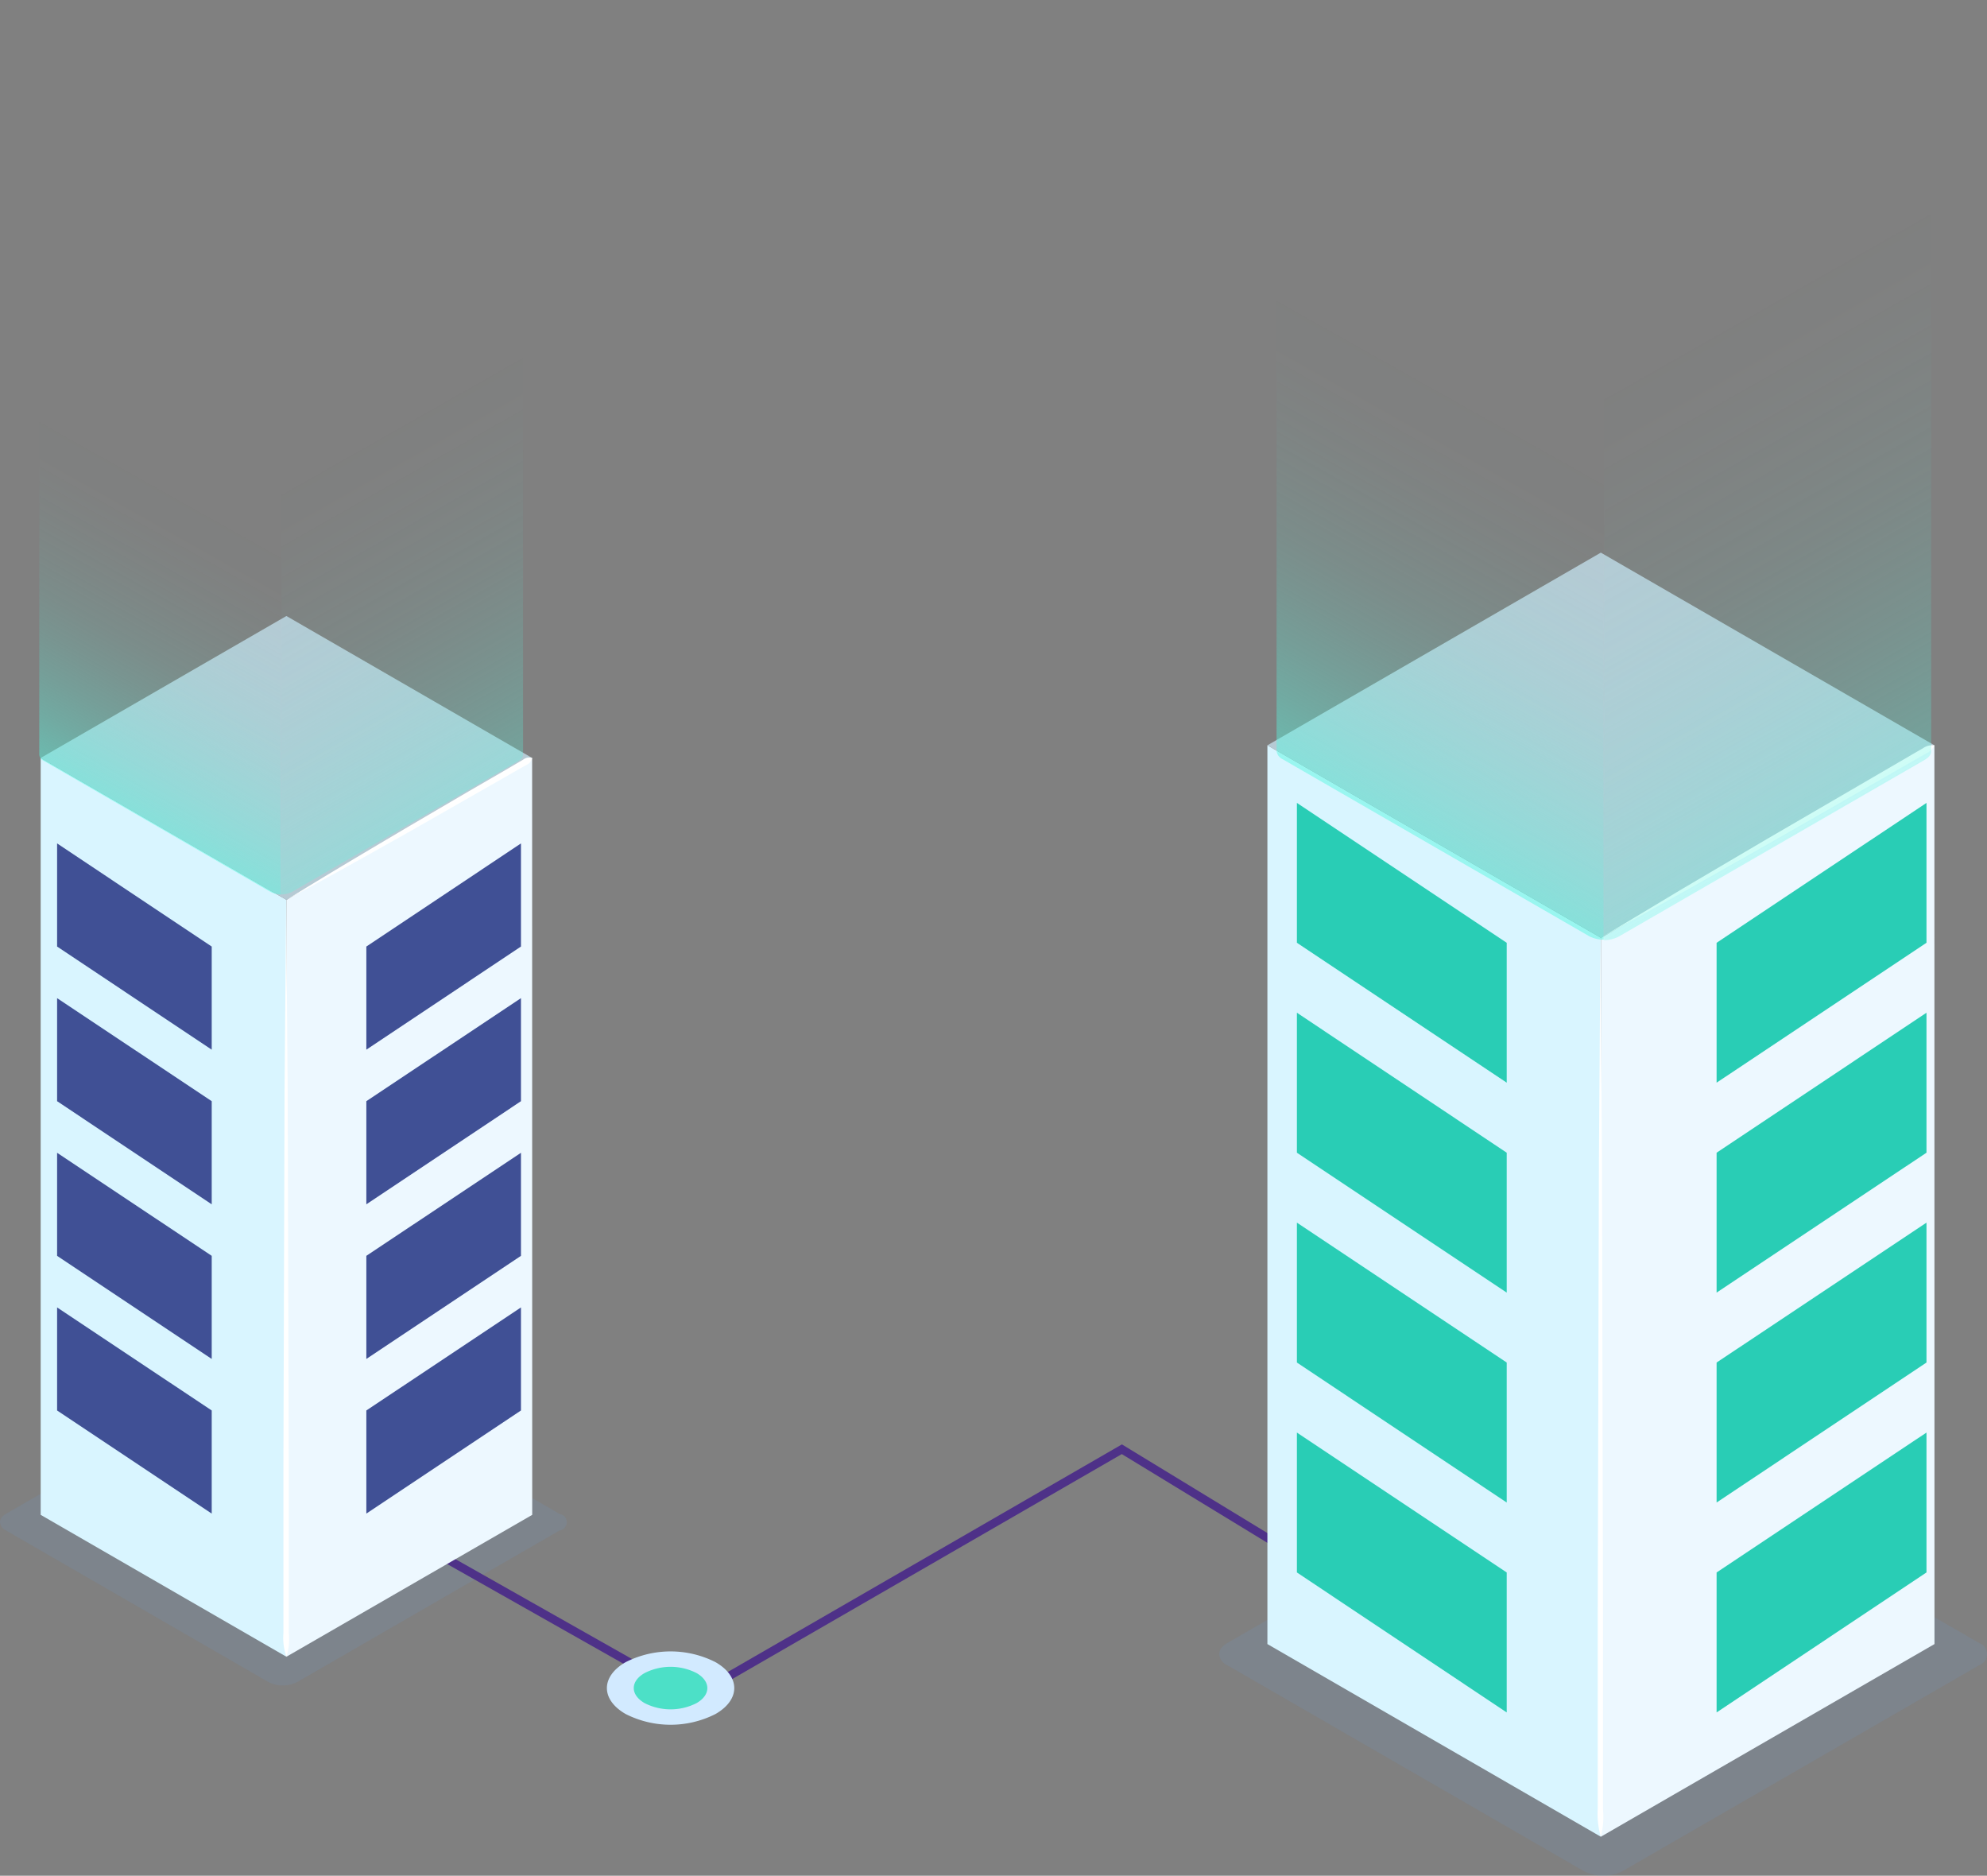
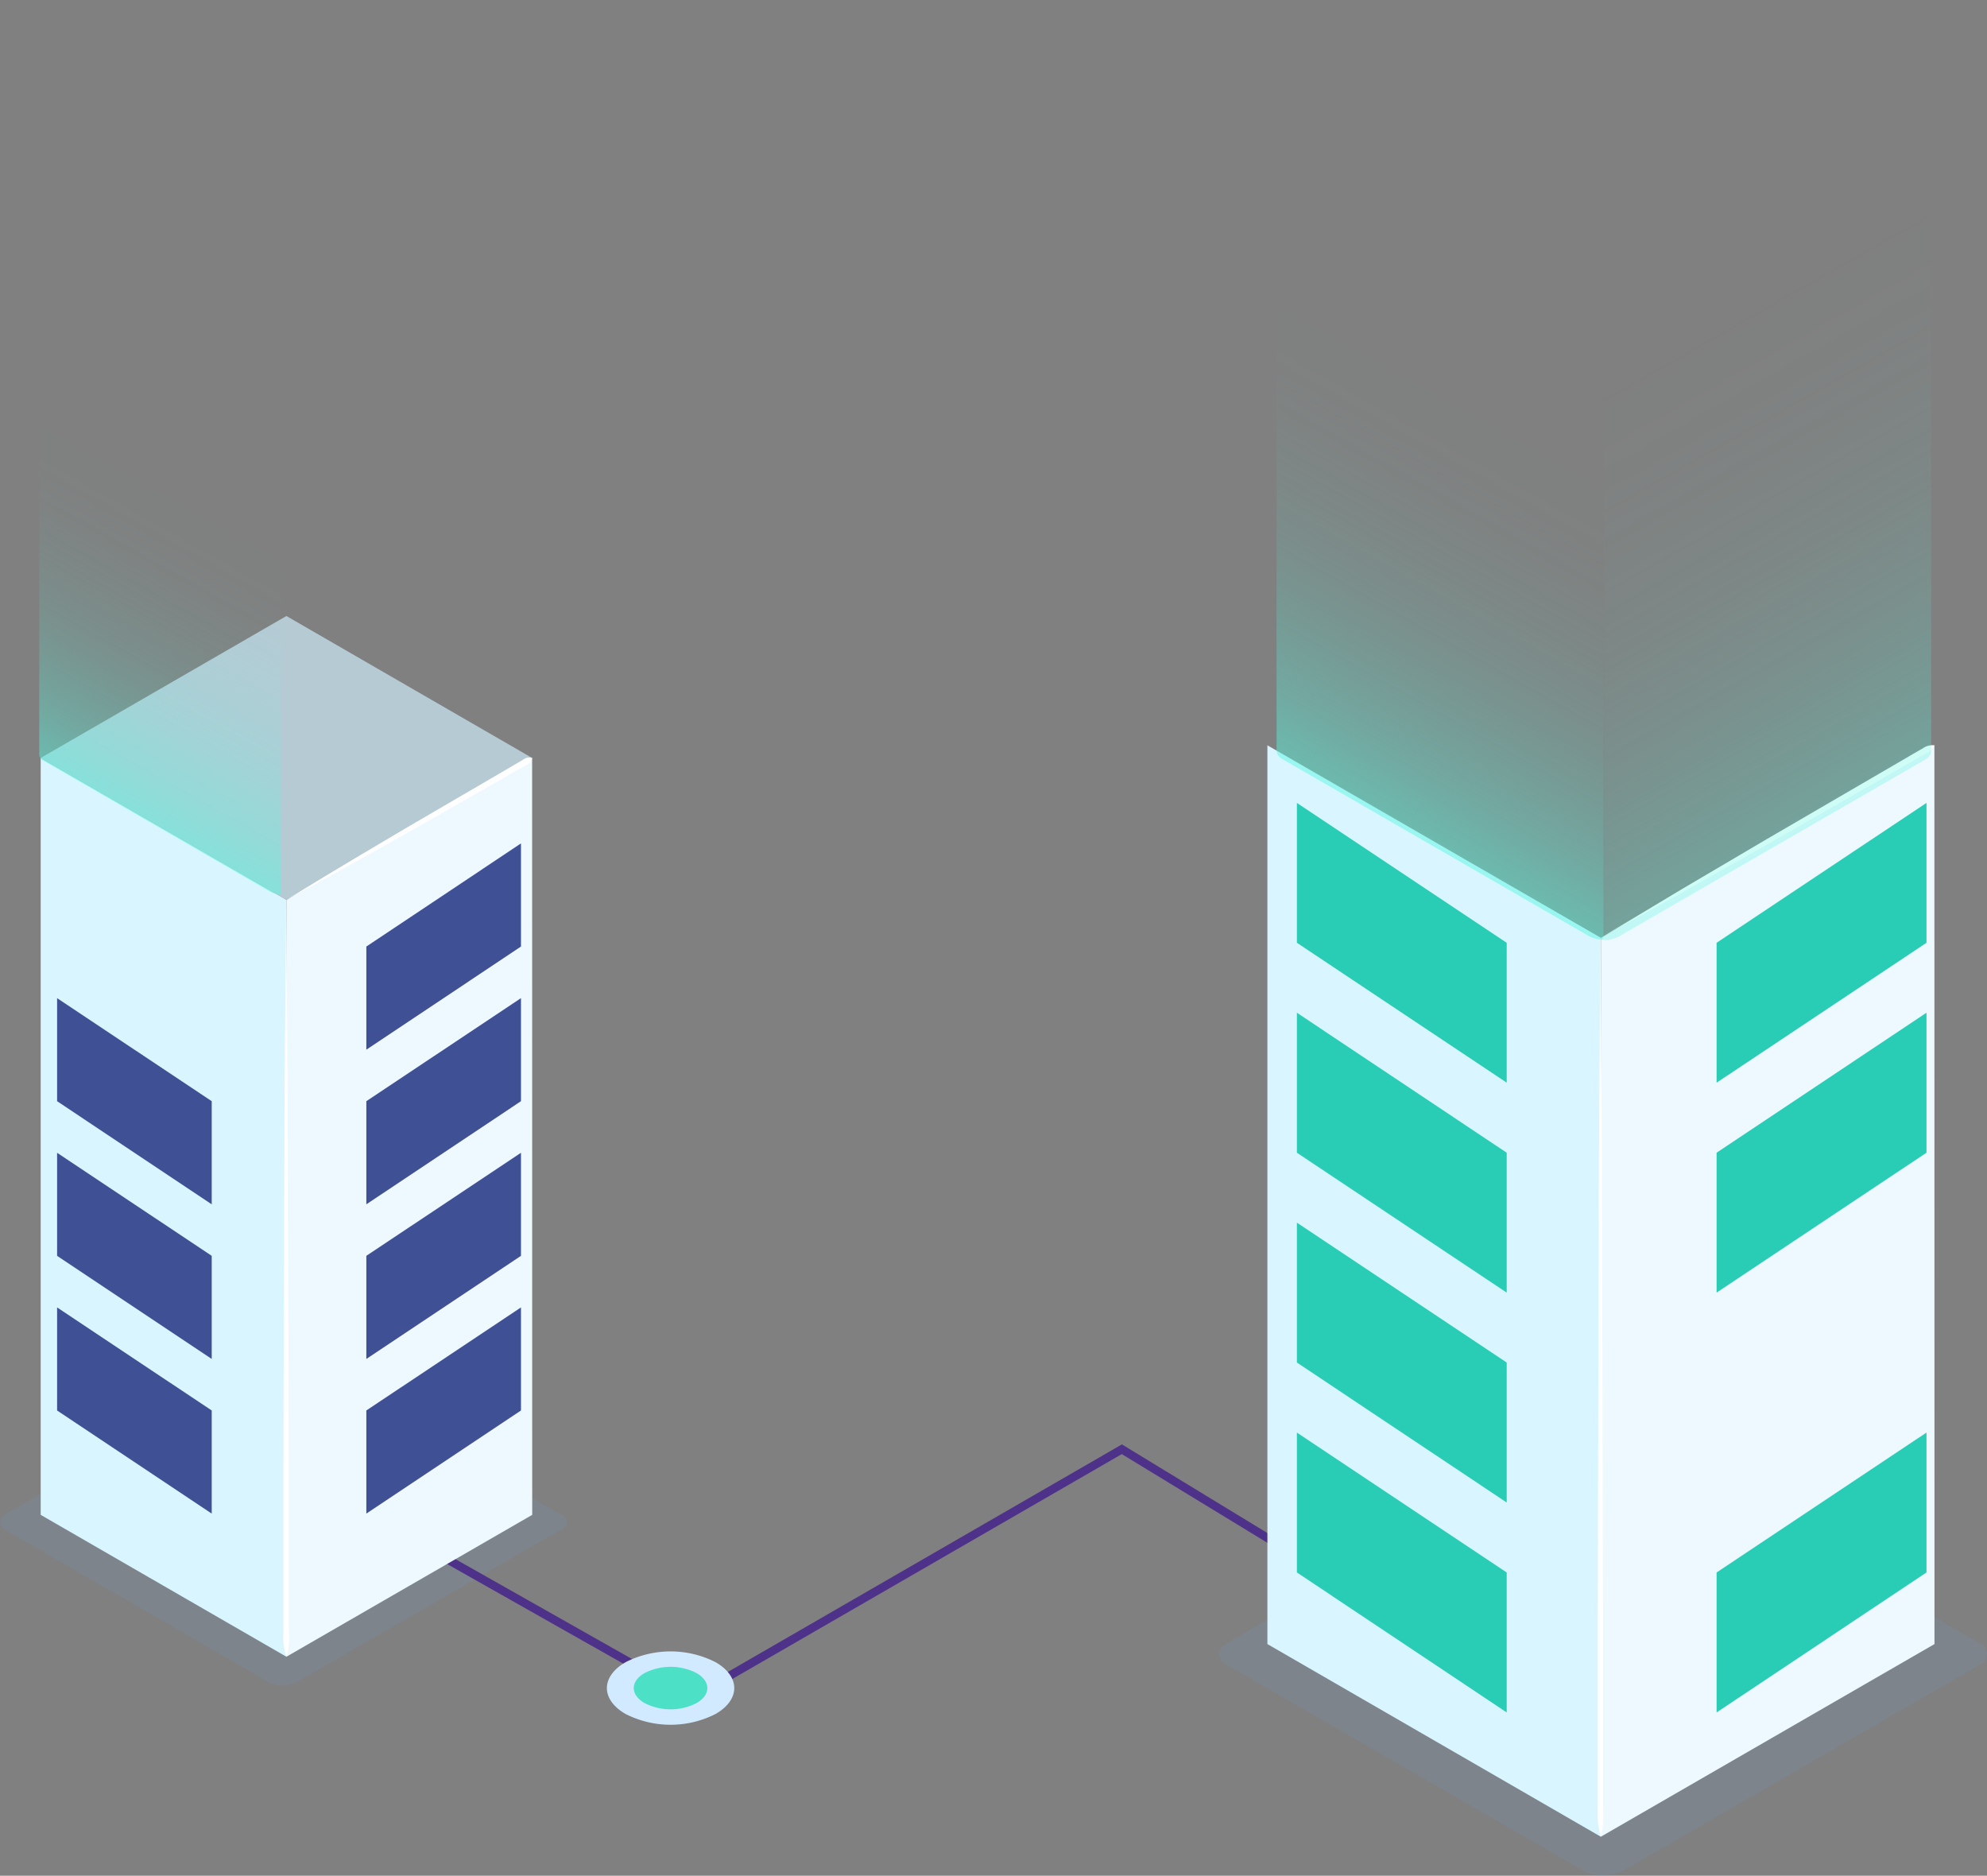
<svg xmlns="http://www.w3.org/2000/svg" xmlns:xlink="http://www.w3.org/1999/xlink" viewBox="0 0 238.38 225">
  <rect x="0" y="0" width="238.38" height="225" fill="#808080" stroke="none" />
  <defs>
    <style>.cls-1{isolation:isolate;}.cls-2{fill:#6b99d1;opacity:0.15;mix-blend-mode:multiply;}.cls-3{fill:none;stroke:#4e3188;stroke-miterlimit:10;}.cls-4{fill:#d9f5ff;}.cls-5{fill:#edf8ff;}.cls-6{fill:#b6cad4;}.cls-7{fill:#fff;}.cls-8{fill:#d2eaff;mix-blend-mode:screen;}.cls-9{fill:#4ce0c7;}.cls-10{fill:#29cdb5;}.cls-11{fill:#405095;}.cls-12,.cls-14{opacity:0.3;}.cls-12{fill:url(#Degradado_sin_nombre_2);}.cls-13,.cls-15{opacity:0.5;}.cls-13{fill:url(#Degradado_sin_nombre_2-2);}.cls-14{fill:url(#Degradado_sin_nombre_2-3);}.cls-15{fill:url(#Degradado_sin_nombre_2-4);}</style>
    <linearGradient id="Degradado_sin_nombre_2" x1="62.81" y1="91.21" x2="39.64" y2="50.4" gradientUnits="userSpaceOnUse">
      <stop offset="0" stop-color="#57f7e0" />
      <stop offset="0.04" stop-color="#57f7e0" stop-opacity="0.91" />
      <stop offset="0.14" stop-color="#57f7e0" stop-opacity="0.7" />
      <stop offset="0.25" stop-color="#57f7e0" stop-opacity="0.51" />
      <stop offset="0.36" stop-color="#57f7e0" stop-opacity="0.35" />
      <stop offset="0.47" stop-color="#57f7e0" stop-opacity="0.22" />
      <stop offset="0.59" stop-color="#57f7e0" stop-opacity="0.13" />
      <stop offset="0.71" stop-color="#57f7e0" stop-opacity="0.06" />
      <stop offset="0.84" stop-color="#57f7e0" stop-opacity="0.01" />
      <stop offset="1" stop-color="#57f7e0" stop-opacity="0" />
    </linearGradient>
    <linearGradient id="Degradado_sin_nombre_2-2" x1="4.73" y1="91.39" x2="23.31" y2="58.34" xlink:href="#Degradado_sin_nombre_2" />
    <linearGradient id="Degradado_sin_nombre_2-3" x1="231.69" y1="90.99" x2="200.36" y2="35.81" xlink:href="#Degradado_sin_nombre_2" />
    <linearGradient id="Degradado_sin_nombre_2-4" x1="153.17" y1="91.22" x2="178.3" y2="46.54" xlink:href="#Degradado_sin_nombre_2" />
  </defs>
  <g class="cls-1">
    <g id="Capa_2" data-name="Capa 2">
      <g id="Capa_1-2" data-name="Capa 1">
        <path class="cls-2" d="M67.14,183.58,35.65,201.77a3.81,3.81,0,0,1-3.44,0L.71,183.58a1.19,1.19,0,0,1-.71-1,1,1,0,0,1,.38-.75,1.76,1.76,0,0,1,.33-.24l31.5-18.18a3.79,3.79,0,0,1,3.44,0L67.14,181.6A1,1,0,0,1,67.14,183.58Z" />
        <path class="cls-2" d="M237.42,199.76l-42.75,24.68a5.15,5.15,0,0,1-4.67,0l-42.74-24.68a1.62,1.62,0,0,1-1-1.34,1.38,1.38,0,0,1,.51-1,2.09,2.09,0,0,1,.46-.33L190,172.4a5.13,5.13,0,0,1,4.67,0l42.75,24.67A1.42,1.42,0,0,1,237.42,199.76Z" />
        <polyline class="cls-3" points="27.89 185.82 40.16 179.41 82.99 203.63 134.59 173.84 176.12 199.15" />
        <polygon class="cls-4" points="4.88 181.71 34.36 198.73 34.37 107.94 4.88 90.92 4.88 181.71" />
        <polygon class="cls-5" points="34.36 198.73 63.85 181.71 63.84 90.92 34.37 107.94 34.36 198.73" />
        <polygon class="cls-6" points="63.84 90.92 34.36 73.89 4.88 90.92 34.37 107.94 63.84 90.92" />
        <path class="cls-7" d="M34.36,198.73A6.93,6.93,0,0,1,34,195.9v-2.84l0-5.67L34,176l.07-22.7.07-22.7.19-22.7.18,22.7.06,22.7.07,22.7,0,11.35v8.51A6.92,6.92,0,0,1,34.36,198.73Z" />
-         <path class="cls-7" d="M63.84,90.92a1.18,1.18,0,0,1-.73.86l-.93.52-1.84,1.06-3.7,2.11-7.39,4.22c-4.94,2.78-9.89,5.56-14.88,8.25,4.83-3,9.71-5.87,14.59-8.76l7.34-4.3L60,92.74l1.83-1.07.92-.54A1.18,1.18,0,0,1,63.84,90.92Z" />
+         <path class="cls-7" d="M63.84,90.92a1.18,1.18,0,0,1-.73.86l-.93.52-1.84,1.06-3.7,2.11-7.39,4.22c-4.94,2.78-9.89,5.56-14.88,8.25,4.83-3,9.71-5.87,14.59-8.76L60,92.74l1.83-1.07.92-.54A1.18,1.18,0,0,1,63.84,90.92Z" />
        <polygon class="cls-4" points="152.05 197.21 192.05 220.32 192.07 112.5 152.05 89.4 152.05 197.21" />
        <polygon class="cls-5" points="192.05 220.32 232.08 197.21 232.07 89.4 192.07 112.5 192.05 220.32" />
-         <polygon class="cls-6" points="232.07 89.4 192.05 66.29 152.05 89.4 192.07 112.5 232.07 89.4" />
        <path class="cls-7" d="M192.05,220.32a9.74,9.74,0,0,1-.37-3.37v-3.37l0-6.74,0-13.48.07-27,.07-26.95.19-27,.18,27,.06,26.95.06,27,0,13.48,0,6.74V217A9.75,9.75,0,0,1,192.05,220.32Z" />
        <path class="cls-7" d="M232.07,89.4a2,2,0,0,1-1.06,1l-1.26.72-2.5,1.44-5,2.87-10,5.73-10.06,5.69-10.09,5.61,9.9-5.94,9.95-5.86,10-5.82,5-2.91,2.49-1.45,1.25-.72A2,2,0,0,1,232.07,89.4Z" />
        <path class="cls-8" d="M85.84,199.38c3,1.72,3,4.5,0,6.22a11.91,11.91,0,0,1-10.78,0c-3-1.72-3-4.5,0-6.22A11.91,11.91,0,0,1,85.84,199.38Z" />
        <path class="cls-9" d="M83.57,200.69c1.72,1,1.72,2.61,0,3.6a6.86,6.86,0,0,1-6.24,0c-1.73-1-1.73-2.61,0-3.6A6.86,6.86,0,0,1,83.57,200.69Z" />
        <polygon class="cls-10" points="180.76 129.87 155.59 113.09 155.59 96.31 180.76 113.09 180.76 129.87" />
        <polygon class="cls-10" points="180.76 155.05 155.59 138.27 155.59 121.48 180.76 138.27 180.76 155.05" />
        <polygon class="cls-10" points="180.76 180.23 155.59 163.44 155.59 146.66 180.76 163.44 180.76 180.23" />
        <polygon class="cls-10" points="180.76 205.41 155.59 188.62 155.59 171.84 180.76 188.62 180.76 205.41" />
        <polygon class="cls-10" points="205.94 129.87 231.12 113.09 231.12 96.31 205.94 113.09 205.94 129.87" />
        <polygon class="cls-10" points="205.94 155.05 231.12 138.27 231.12 121.48 205.94 138.27 205.94 155.05" />
-         <polygon class="cls-10" points="205.94 180.23 231.12 163.44 231.12 146.66 205.94 163.44 205.94 180.23" />
        <polygon class="cls-10" points="205.94 205.41 231.12 188.62 231.12 171.84 205.94 188.62 205.94 205.41" />
-         <polygon class="cls-11" points="25.4 125.91 6.85 113.54 6.85 101.17 25.4 113.54 25.4 125.91" />
        <polygon class="cls-11" points="25.4 144.46 6.85 132.09 6.85 119.73 25.4 132.09 25.4 144.46" />
        <polygon class="cls-11" points="25.4 163.01 6.85 150.64 6.85 138.28 25.4 150.64 25.4 163.01" />
        <polygon class="cls-11" points="25.4 181.56 6.85 169.19 6.85 156.83 25.4 169.19 25.4 181.56" />
        <polygon class="cls-11" points="43.95 125.91 62.5 113.54 62.5 101.17 43.95 113.54 43.95 125.91" />
        <polygon class="cls-11" points="43.95 144.46 62.5 132.09 62.5 119.73 43.95 132.09 43.95 144.46" />
        <polygon class="cls-11" points="43.95 163.01 62.5 150.64 62.5 138.28 43.95 150.64 43.95 163.01" />
        <polygon class="cls-11" points="43.95 181.56 62.5 169.19 62.5 156.83 43.95 169.19 43.95 181.56" />
-         <path class="cls-12" d="M35.66,39.57a3.31,3.31,0,0,1-1.91.45h0v67.27A3,3,0,0,0,35,107l27-15.6c.5-.28.75-.52.75-.86V23.91Z" />
        <path class="cls-13" d="M33.72,40a3.85,3.85,0,0,1-.48,0h0a3.4,3.4,0,0,1-.46-.08l-.28-.09-.18,0a3.55,3.55,0,0,1-.44-.21L4.71,23.91V90.53a.89.89,0,0,0,.53.73L32.48,107a2.93,2.93,0,0,0,1.23.3h0V40Z" />
        <path class="cls-14" d="M195,21.17a4.37,4.37,0,0,1-2.57.61h0v91a4,4,0,0,0,1.72-.41l36.53-21.09c.68-.38,1-.71,1-1.17V0Z" />
        <path class="cls-15" d="M192.36,21.78a4.66,4.66,0,0,1-.65,0h0a4.09,4.09,0,0,1-.61-.1l-.39-.12-.24-.07a4.53,4.53,0,0,1-.59-.28L153.15,0V90.06a1.24,1.24,0,0,0,.71,1l36.83,21.26a4,4,0,0,0,1.66.4h.05V21.78Z" />
      </g>
    </g>
  </g>
</svg>